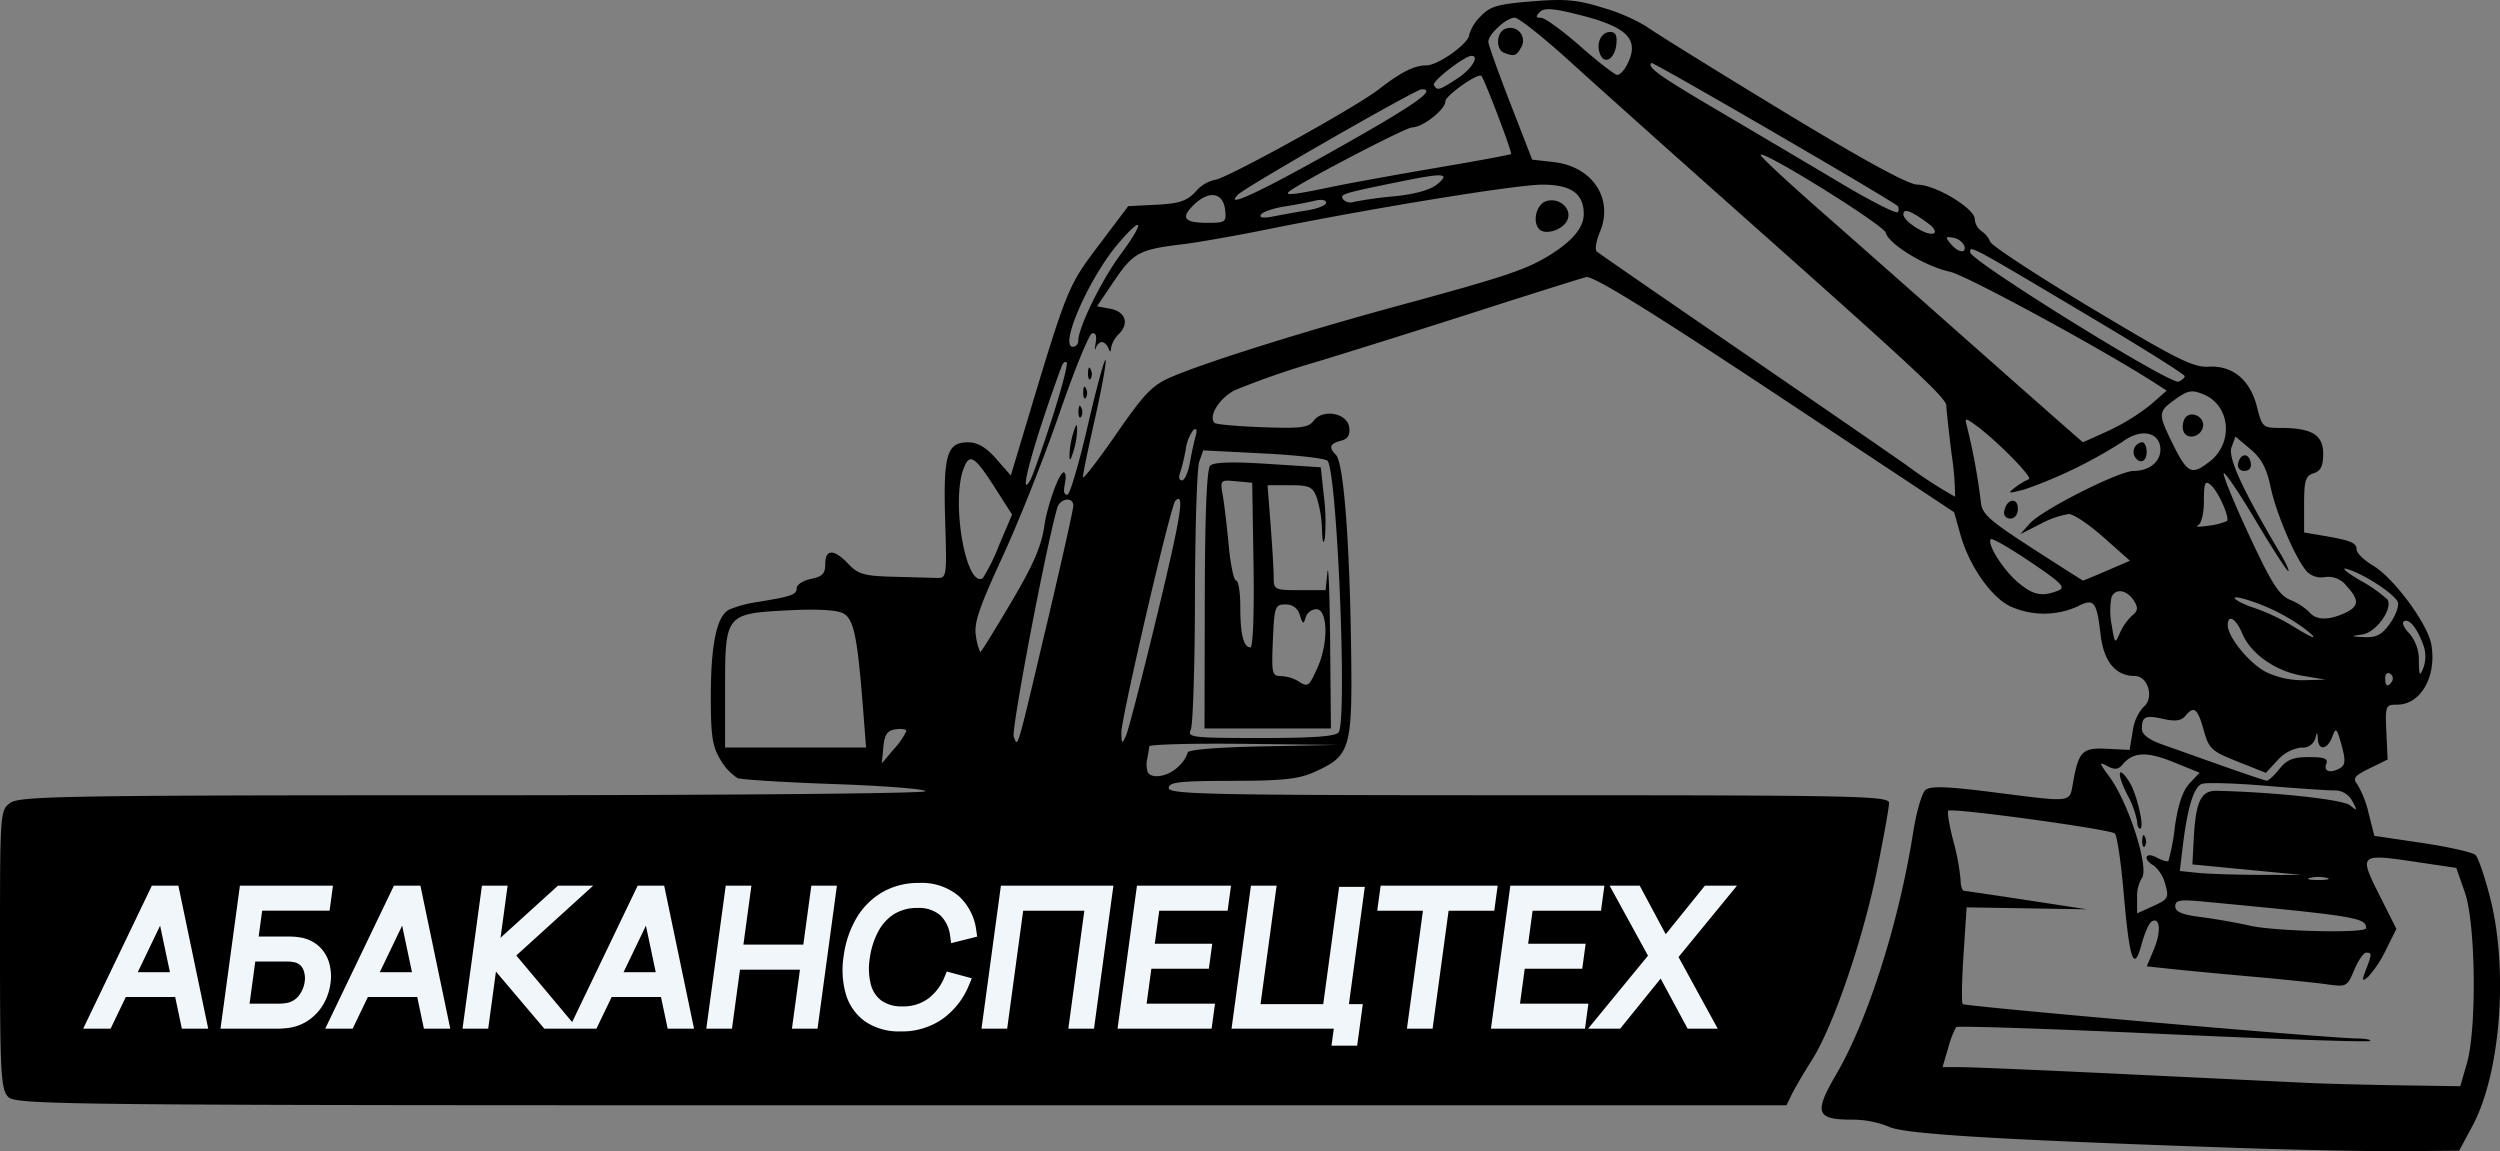
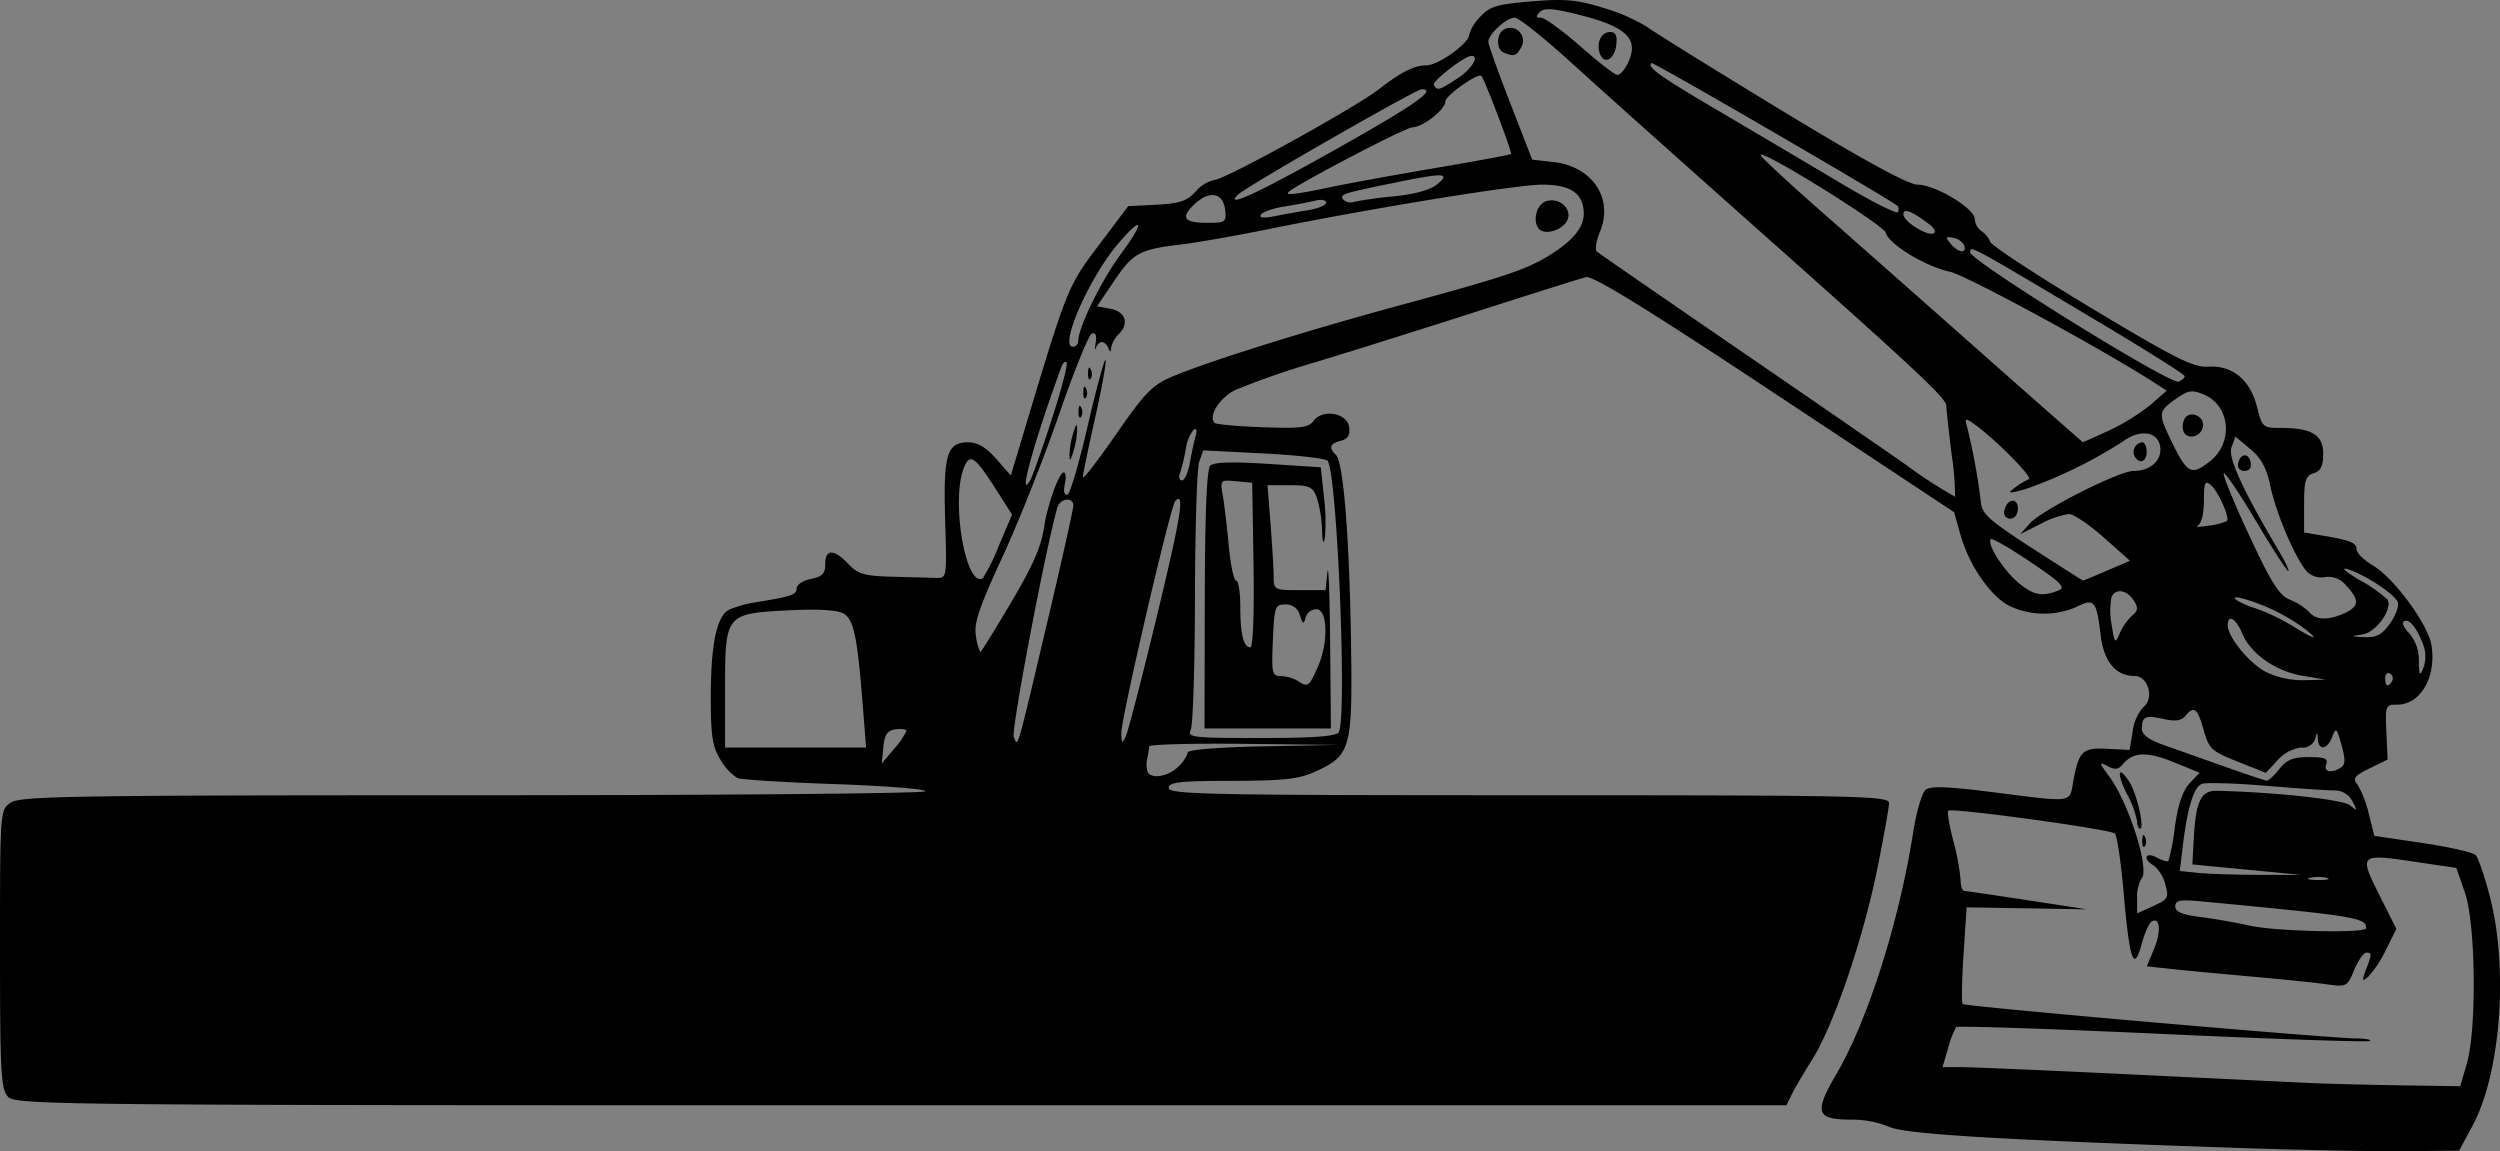
<svg xmlns="http://www.w3.org/2000/svg" id="Layer_1" data-name="Layer 1" viewBox="0 0 393.053 180.997">
  <rect x="0" y="0" width="393.053" height="180.997" fill="#808080" stroke="none" />
  <defs>
    <style>.cls-1{fill:#f0f6fa;fill-rule:evenodd;}</style>
  </defs>
  <title>BABACAN</title>
  <path d="M159.75,95.475c-37.7-1.285-52.563-2.187-54.786-3.335a15.487,15.487,0,0,0-5.835-1.11c-5.61,0-5.969-1.07-2.407-7.168,4.965-8.5,9.852-23.879,12.071-38.012.5-3.191,1.375-6.187,1.941-6.656.773-.644,3.418-.554,10.668.367,12.7,1.61,11.941,1.7,12.539-1.593.879-4.879,1.457-5.442,5.363-5.243l3.512.18.492-2.937a7.143,7.143,0,0,1,1.645-3.778c1.793-1.312.816-4.91-1.332-4.91-3,0-4.871-2.265-5.36-6.484-.621-5.317-1.031-5.8-3.695-4.418a12.818,12.818,0,0,1-10.5-.047c-3.023-1.438-6.484-6.4-7.844-11.266l-.992-3.531L87.054-23.13c-19.859-13.152-28.621-18.559-29.679-18.3-.825.2-8.418,2.586-16.875,5.305S20.57-29.8,15-28.11A128.946,128.946,0,0,0,2.16-23.661c-2.453,1.242-4.235,4.117-3.2,5.16.227.223,3.61.527,7.524.668,6,.223,7.258.066,8.039-1,1.406-1.93,5.277-1.25,5.594.98.179,1.254-.192,1.86-1.313,2.153-1.738.453-1.941,1.047-.761,2.23S20.164-.4,20.41,16.159c.246,16.621-.031,17.617-5.656,20.168C12.2,37.491,9.816,37.753,1.687,37.765c-8.324.015-9.937.2-9.937,1.14,0,.992,6.793,1.125,56.625,1.125,51.761,0,56.625.106,56.625,1.219,0,.672-.84,5.367-1.868,10.434-2.226,11-6.882,24.625-10.218,29.906-1.328,2.1-2.778,4.574-3.227,5.5l-.812,1.679-139.2.008c-133.9,0-139.242-.047-140.437-1.367C-191.852,86.2-192,83.468-192,64.2c0-21.715.011-21.844,1.668-23,1.48-1.035,9.629-1.168,72.75-1.168,39.093,0,71.082-.281,71.082-.629s-6.383-.855-14.188-1.125-14.715-.7-15.359-.945a8.369,8.369,0,0,1-2.688-2.9c-1.254-2.032-1.515-3.735-1.511-9.864,0-8.273.921-12.676,2.855-13.711A18.051,18.051,0,0,1-73.11,9.679c5.574-.9,6.36-1.176,6.36-2.192,0-.558,1.011-1.219,2.25-1.469,1.789-.355,2.25-.839,2.25-2.343,0-2.395,1.375-2.395,3.64,0,1.516,1.6,2.5,1.879,6.938,2,2.844.074,5.933.156,6.859.187,1.676.051,1.688-.019,1.414-9.019-.312-10.352.258-12.3,3.6-12.3,1.512,0,2.824.774,4.433,2.61l2.29,2.6,1.964-6.543c6.922-23.074,6.942-23.125,11.828-29.609l4.661-6.188,4.453-.226c3.586-.184,4.785-.586,6.152-2.063A5.546,5.546,0,0,1-1.036-56.72c1.524,0,22.016-11.3,25.786-14.222,3.543-2.743,5.593-3.778,7.5-3.778,1.875,0,6.75-3.5,6.75-4.851a6.555,6.555,0,0,1,1.746-2.813c1.5-1.617,2.648-1.961,8.062-2.4,5.266-.434,7.145-.262,11.278,1.023a29.212,29.212,0,0,1,6.75,2.914c.984.758,10.5,6.664,21.14,13.129,13.156,7.988,20.043,11.75,21.516,11.75,2.758,0,8.953,3.723,8.984,5.4a2.487,2.487,0,0,0,1.02,1.875,4,4,0,0,1,1.422,1.722c.238.621,7.421,5.324,15.968,10.457,13.231,7.942,15.95,9.305,18.321,9.164,3.8-.226,6.566,2.059,7.636,6.313.805,3.2.938,3.316,3.7,3.316,4.922,0,6.711,1.086,6.711,4.059,0,1.933-.379,2.715-1.5,3.066-1.278.406-1.5,1.137-1.5,4.9v4.414l2.812.472c4.516.766,5.438,1.137,5.438,2.2,0,.551,1.148,1.679,2.55,2.508,3.309,1.949,8.692,9.261,9.219,12.515.813,5.008-1.7,9.375-5.4,9.375-1.813,0-1.875.16-1.688,4.313l.2,4.312-2.84,1.391c-2.352,1.148-2.688,1.578-1.938,2.48a16.006,16.006,0,0,1,1.8,4.61l.891,3.519,7.574,1.125c4.164.621,7.922,1.477,8.344,1.9s1.453,3.437,2.281,6.683c2.9,11.348,1.648,27.645-2.766,35.879l-2.1,3.91L186,95.991c-4.743.047-16.555-.187-26.25-.516ZM-102.045,75.692l10.3-21.444h4.169l4.692,22.482h-4.144l-1.052-4.983h-7.752L-98.23,76.73h-8.188l-7.609-8.976-1.218,8.976h-4.036l3.051-22.482h4.036l-1.111,8.189,9.024-8.189h5.539l-12.085,10.974,8.782,10.47Zm-62.42-3.945h-7.752l-2.394,4.983h-4.314l10.8-22.482h4.169l4.692,22.482h-4.144l-1.052-4.983Zm13.683-13.565-.552,4.063h4.742q.366,0,.732.021c.278.015.554.05.83.088a5.8,5.8,0,0,1,3.056,1.311,5.661,5.661,0,0,1,1.7,2.639,7.7,7.7,0,0,1,.231,3.313,8.786,8.786,0,0,1-1.105,3.252,7.852,7.852,0,0,1-2.29,2.5,7.327,7.327,0,0,1-3.3,1.255c-.268.029-.535.054-.8.074-.252.019-.5.031-.756.031h-9.038l3.052-22.482h14.631l-.534,3.934Zm24.372,13.565h-7.752l-2.394,4.983h-4.314l10.8-22.482h4.169l4.692,22.482h-4.144l-1.052-4.983Zm51.285-8.231H-65.7l1.258-9.268h4.022L-63.468,76.73H-67.49l1.26-9.281h-9.429l-1.26,9.281h-4.036L-77.9,54.248h4.037l-1.258,9.268Zm35.465,6.373a12.106,12.106,0,0,1-4.07,5.248A11.072,11.072,0,0,1-50.4,77.159a9.482,9.482,0,0,1-5.552-1.542A8.034,8.034,0,0,1-59,71.346a13.814,13.814,0,0,1-.365-5.985A15.874,15.874,0,0,1-57.4,59.436a11.392,11.392,0,0,1,4.05-4.12,11.3,11.3,0,0,1,5.857-1.5A9.045,9.045,0,0,1-41.241,55.9,8.788,8.788,0,0,1-38.5,61.333l.132.921-4.091,1.028-.161-1.135a5.332,5.332,0,0,0-1.53-3.229,5.137,5.137,0,0,0-3.615-1.165,6.74,6.74,0,0,0-3.65.952A7.2,7.2,0,0,0-53.9,61.414a12.426,12.426,0,0,0-1.346,4.212,10.192,10.192,0,0,0,.155,4.134,4.608,4.608,0,0,0,1.665,2.55,5.44,5.44,0,0,0,3.3.916,6.588,6.588,0,0,0,4.085-1.243,8,8,0,0,0,2.549-3.4l.346-.838,3.938,1.061-.452,1.086Zm18.14-11.707h-9.615L-33.652,76.73h-4.036l3.051-22.482H-16.95L-20,76.73h-4.036l2.517-18.548Zm11.776,0-.7,5.191H-1.41l-.534,3.933h-9.039l-.745,5.491H-.976L-1.51,76.73H-16.3l3.052-22.482H1.542l-.534,3.934ZM17.7,76.73H1.623L4.674,54.248H8.71L6.183,72.869h9.858l2.5-18.435h4.036l-2.5,18.435h2.185L21.375,79.4H17.338L17.7,76.73ZM31.714,58.182H24.531l.534-3.934h18.4l-.533,3.934H35.75L33.232,76.73H29.2l2.518-18.548Zm17.244,0-.7,5.191h9.039l-.534,3.933H47.72L46.975,72.8H57.727l-.534,3.933H42.405l3.051-22.482H60.245l-.534,3.934ZM67.1,65.253,61.067,54.248H65.8l4.088,7.628,6.159-7.628h5.042L71.9,65.468,78.065,76.73H73.331L69.09,68.857,62.725,76.73H57.682L67.1,65.253Zm-232.382,2.6-1.546-7.322-3.516,7.322Zm13.418-1.679-.9,6.619h4.684c.175,0,.351-.011.525-.025.2-.017.4-.041.578-.071a3.076,3.076,0,0,0,1.962-1.161,4.575,4.575,0,0,0,.919-2.182,3.586,3.586,0,0,0-.3-2.09,1.926,1.926,0,0,0-1.481-1,3.211,3.211,0,0,0-.507-.074c-.179-.011-.357-.017-.537-.017Zm24.637,1.679-1.546-7.322-3.517,7.322Zm38.326,0-1.546-7.322-3.516,7.322ZM195.839,82.218c1.583-5.446,1.4-22.035-.308-26.91l-1.344-3.852-5.625-.836c-9.89-1.473-9.812-1.543-6.18,5.684l2.379,4.738-1.64,3.289a17.547,17.547,0,0,1-2.782,4.23c-.992.825-1.039.688-.363-1.093.953-2.508.957-2.688.035-2.688-.406,0-1.25,1.223-1.875,2.711-1.1,2.641-1.214,2.7-4.32,2.262-1.754-.246-7.07-.793-11.816-1.215s-10.391-.957-12.551-1.188l-3.926-.421,1.137-2.723c1.156-2.77.945-5.137-.383-4.316-.406.25-1.113,1.859-1.578,3.578-1.207,4.488-1.887,2.55-2.8-7.957-.422-4.9-1.051-9.153-1.4-9.465-.75-.68-25.68-4.09-26.188-3.582-.2.2.16,2.328.789,4.742a35.8,35.8,0,0,1,1.145,6.109c0,.946.254,1.731.562,1.75s4.781.676,9.938,1.465l9.375,1.434-9.461-.153-9.465-.156-.485,7.426c-.269,4.086-.328,7.586-.132,7.781.379.379,57.6,5.379,61.855,5.4,1.41.011,2.391.187,2.184.4s-14.848-.285-32.528-1.1-32.328-1.3-32.546-1.082a15.552,15.552,0,0,0-1.266,3.348l-.871,2.949h2.926c1.609,0,13.472.508,26.359,1.129S168.32,85.14,171,85.265s9.136.293,14.339.371l9.465.144,1.035-3.562ZM180,60.936c0-1.656-1.469-1.9-25.688-4.2-3.59-.34-4.312-.211-4.312.766,0,.855,1.074,1.309,3.937,1.668,2.168.269,5.68.887,7.8,1.367,4.027.91,18.258,1.223,18.258.4Zm-31.578-6.925a5.591,5.591,0,0,0-1.79-2.918c-1.789-1-1.371-2.243.434-1.278.859.461,1.695.707,1.856.543a33.616,33.616,0,0,0,1.019-5.4c.484-3.422,1.242-5.664,2.3-6.789l1.578-1.684-4.109-1.668c-4.188-1.7-6.348-1.6-7.973.356-.688.828-1.25.89-2.414.265-1.36-.726-1.324-.546.332,1.7,3.058,4.152,6.363,14.628,5.043,15.98a5.689,5.689,0,0,0-.7,3.094V58.6l2.539-1.152c2.355-1.066,2.492-1.316,1.883-3.437Zm-3.614-6.918c.039-.871.215-1.051.453-.453a1.5,1.5,0,0,1-.058,1.437c-.25.25-.426-.191-.4-.984ZM144,44.128a14.629,14.629,0,0,0-1.551-4.2c-1.707-3.348-1.485-4.809.312-2.024,1.2,1.863,2.469,7.375,1.7,7.375-.254,0-.461-.519-.461-1.152Zm29.812,8.887a6.179,6.179,0,0,0-2.625,0c-.723.187-.129.343,1.313.343s2.035-.156,1.312-.343Zm-12.531-1.282-8.594-.828.219-4.051c.316-5.894,1.133-7.582,3.637-7.523,9.14.211,19.839,1.375,20.933,2.277,1.16.957,1.192.9.371-.64a3.142,3.142,0,0,0-2.937-1.7c-1.117,0-5.985-.335-10.813-.738s-9.3-.527-9.929-.285c-1.262.484-2.266,3.781-2.989,9.805l-.468,3.89,2.832.293c1.558.164,5.871.3,9.582.313l6.75.015-8.594-.828Zm5.086-15.828c1.156-1.469,2.156-1.875,4.633-1.875,2.5,0,3.07.235,2.73,1.125-.461,1.2.8,1.485,2.317.52.7-.45.722-1.278.089-3.551-.754-2.715-.879-2.824-1.457-1.281-.75,2-2.144,2.234-2.265.375-.082-1.25-.106-1.25-.43,0a2.076,2.076,0,0,1-2.2,1.312,6.1,6.1,0,0,0-3.7,1.988l-1.84,1.989L159.8,34.741c-4.121-1.637-4.511-2-5.347-4.988-.961-3.43-1.508-3.844-2.887-2.18-.621.75-1.582.879-3.43.461-2.836-.637-3.39-.383-3.39,1.563,0,.863,1.082,1.7,3.187,2.445,1.754.621,6.059,2.152,9.563,3.394s6.6,2.286,6.882,2.3,1.172-.8,1.985-1.836ZM-6.75,35.53a5.19,5.19,0,0,0,1.5-2.23c0-.434,4.8-.821,11.812-.957l11.813-.227L3.562,31.948c-8.144-.09-14.836.086-14.871.4s-.18,1.218-.328,2.019a3.727,3.727,0,0,0,.1,2.063c.684,1.109,3.266.625,4.786-.895Zm-42.75-5.6c0-.278-.758-.4-1.688-.266-1.312.187-1.742.808-1.93,2.8l-.246,2.562,1.934-2.293a11.08,11.08,0,0,0,1.93-2.8Zm-6.817-3.59c-.89-11.364-1.445-14.016-3.133-14.918-.98-.524-4.16-.7-8.566-.469-9.93.519-9.984.59-9.984,12.316V32.53h22.164l-.481-6.187ZM-27.4,13.069C-25.118,3.4-23.25-4.954-23.25-5.493c0-1.457-2.09-1.176-2.528.336-1.828,6.371-7.265,34.972-6.84,36,.688,1.66.348,2.816,5.215-17.778Zm17.336-1.4C-6.293-3.978-5.688-7.778-7.219-6.251c-.734.734-8.535,34.285-8.481,36.465.047,1.773.11,1.812.735.441.375-.824,2.578-9.367,4.9-18.984ZM18.476,30.116c1.356-2.187-.269-41.176-1.773-42.683-.367-.368-4.914-.883-10.1-1.145l-9.429-.48-.633,1.8c-.348.989-.649,10.575-.668,21.3S-4.442,29-4.786,29.718c-.582,1.222.192,1.312,11.036,1.312,8.359,0,11.82-.258,12.226-.914ZM-2.582,9.276q.04-20.262.855-21.066c.555-.555,3.461-.645,9.1-.277l8.281.535.5,4.632A31.851,31.851,0,0,1,16.3-.427c-.222,1.18-.382.715-.449-1.3a19.319,19.319,0,0,0-.832-5.062c-.64-1.688-1.164-1.926-4.238-1.926h-3.5l.484,6.188c.262,3.406.481,7.117.485,8.25,0,2,.133,2.062,4.086,2.062H16.41L16.7,4.968c.164-1.547.351,3.347.422,10.875L17.25,29.53H-2.625l.043-20.254ZM15.144,19.96c1.738-3.84,1.625-9.18-.191-9.18a1.862,1.862,0,0,0-1.692,1.313c-.3,1.113-.433,1.054-.894-.375A2.231,2.231,0,0,0,10.1,10.03c-1.629,0-1.742.324-1.976,5.629-.227,5.207-.133,5.625,1.254,5.637A5.772,5.772,0,0,1,12,22.03c1.648,1.067,1.757,1,3.144-2.07ZM5.082,3.843,4.875-9.1,2.343-9.337C-.145-9.571-.18-9.536.25-7.087c.238,1.371.66,4.941.941,7.93s.8,5.437,1.156,5.437S3,8.112,3,10.347c0,4.382.507,6.433,1.6,6.433.4,0,.6-5.445.485-12.937ZM184.093,22.085a.863.863,0,0,0-.332-1.172c-.418-.258-.761.055-.761.7,0,1.317.449,1.512,1.093.473Zm-14.074-.836c-4.254-.715-8.172-3.465-9.5-6.672-.976-2.355-2.269-3.086-2.269-1.281,0,1.847,3.336,5.937,5.988,7.347a13.35,13.35,0,0,0,6,1.3l3.387-.09-3.606-.605Zm18.918-5.012c-1-2.629-2.191-4.039-3-3.543-.348.215.027,1.055.836,1.864a6.367,6.367,0,0,1,1.52,4.285c.042,2.449.136,2.593.73,1.117a5.286,5.286,0,0,0-.09-3.723ZM-33.032,9.71c3.567-6.027,4.774-8.836,5.254-12.231.344-2.421,2.2-8.265,3.074-8.23.828.756-.772,3.531.524,3.531.379,0,1.828-4.926,3.223-10.949s2.644-10.617,2.777-10.219-.613,4.531-1.664,9.176-1.906,8.8-1.906,9.238,2.351-2.6,5.222-6.746c4.524-6.527,5.707-7.746,8.813-9.062,5.64-2.395,21.07-7.223,36.215-11.332,16.019-4.348,19.484-5.508,23.047-7.711C55.234-47.1,57-49.22,57-51.364c0-3.2-2-4.606-6.52-4.606-4.074,0-26.7,3.684-43.355,7.055-4.95,1-11.024,2.066-13.5,2.359-6.489.778-7.489,1.324-10.469,5.739l-2.68,3.972,2.067.383c2.4.441,3.039,2.305,1.371,3.973a4.262,4.262,0,0,0-1.223,2.156c-.047.754-.148.766-.437.051-.207-.516-.665-.938-1.012-.938s-.778.422-.953.938-.188.148-.024-.821c.192-1.121-.023-1.656-.586-1.468-.488.164-2.8,5.851-5.14,12.636S-31.8-3.052-34.364,2.5c-3.793,8.23-4.562,10.543-4.183,12.563a8.194,8.194,0,0,0,.676,2.472c.117,0,2.293-3.519,4.839-7.82Zm9.18-23.3a13.681,13.681,0,0,1,.6-3.375c.476-1.484.6-1.562.6-.375a13.461,13.461,0,0,1-.6,3.375c-.477,1.485-.6,1.563-.6.375Zm1.41-6.812c.039-.871.215-1.051.453-.453a1.5,1.5,0,0,1-.058,1.437c-.25.25-.426-.191-.395-.984Zm.75-3c.039-.871.215-1.051.453-.453a1.5,1.5,0,0,1-.058,1.437c-.25.25-.426-.191-.395-.984Zm.75-3c.039-.871.215-1.051.453-.453a1.5,1.5,0,0,1-.058,1.437c-.25.25-.426-.191-.395-.984ZM50.031-48.935c-1.16-1.164-.5-3.941,1.055-4.433,2.207-.7,4.324,1.433,3.2,3.226-.863,1.383-3.367,2.09-4.254,1.207Zm93.2,60.7c.883-.692.953-1.2.313-2.25-1.1-1.8-2.993-2.11-3.579-.586A11.715,11.715,0,0,0,140,13.257c.476,2.976.527,3.027,1.3,1.25a8.249,8.249,0,0,1,1.941-2.742ZM170.25,13.78a30.554,30.554,0,0,0-9.227-4.562c-3.1-.891-1.574.414,1.727,1.476a31.416,31.416,0,0,1,5.625,2.692c3.613,2.226,4.437,2.4,1.875.394Zm13.519-.773c.891-1.254,1.438-2.758,1.211-3.344-.488-1.277-5.355-4.445-7.98-5.2-1.032-.3-.125.492,2.007,1.75a22.543,22.543,0,0,1,4.344,3.031c.9,1.445-1.758,5.172-3.906,5.5-1.977.3-1.961.316.316.426,1.871.086,2.739-.383,4.008-2.164Zm-7.18-1.594c2.329-1.063,2.4-2.07.317-4.309a3.579,3.579,0,0,0-3.356-1.375,3.194,3.194,0,0,1-2.855-.871c-1.77-1.953-4.852-9.144-5.727-13.363-.6-2.879-1.433-4.43-3.16-5.883l-2.347-1.976-.618,1.675c-.6,1.618,1.7,6.625,7.641,16.657.914,1.547,1.488,2.812,1.277,2.812s-2.5-3.539-5.078-7.871-4.859-7.7-5.062-7.5S159.2-6.025,161.586-.9c3.535,7.6,4.73,9.485,6.472,10.208a9.383,9.383,0,0,1,3.008,1.929c1.059,1.274,2.981,1.332,5.523.176ZM159.882-12.134c.34-1.629,1.672-1.726,1.977-.148.156.824-.211,1.312-.984,1.312a.918.918,0,0,1-.993-1.164ZM131.589,7.854c1.239-.484.563-1.183-4.375-4.511-3.21-2.168-6-3.774-6.207-3.571-.679.684,1.915,4.813,4.274,6.8,2.394,2.012,3.746,2.289,6.308,1.285ZM-34.942.749-32.879-4.1-35.5-8.2c-3.282-5.133-4.055-5.617-5-3.137-2,5.274.382,18.867,3.023,17.234A29.588,29.588,0,0,0-34.942.749ZM139.25,4.722l3.625-1.559L138.75-.5c-2.27-2.016-4.727-3.676-5.469-3.687a14.265,14.265,0,0,0-4.5,1.574l-3.156,1.6,1.5-1.683c1.9-2.133,14.023-8.266,16.343-8.266,2.625,0,4.465-1.672,4.164-3.789-.339-2.418-3.175-2.828-5.847-.851a73.08,73.08,0,0,1-15.41,7.527c-2.657.715-2.836.683-1.582-.262a10.757,10.757,0,0,1,2.187-1.324c.734-.246-5.422-6.441-8.621-8.684-1.383-.968-1.484-.933-1.117.348a100.062,100.062,0,0,1,2.187,11.867c.149,1.91,1.215,2.879,8.059,7.309,4.34,2.8,7.945,5.1,8.012,5.1s1.757-.695,3.75-1.554ZM123.132-4.72c.364-1.879,2.118-2.14,2.118-.312,0,.922-.485,1.562-1.18,1.562a.936.936,0,0,1-.938-1.25Zm20.493-8.5a1.535,1.535,0,0,1,1.168-2.25c.39,0,.707.676.707,1.5,0,1.582-1.09,2.02-1.875.75ZM158.109-3.075c.516-.52-1.371-4.719-2.566-5.711-.864-.719-1.043-.285-1.043,2.539,0,1.984-.391,3.59-.938,3.847-.515.247.219.27,1.633.055a10.169,10.169,0,0,0,2.914-.73ZM114.816-13.72c-.445-3.644-.812-7.015-.812-7.492,0-1.168-4.832-5.68-30-28.039C72.246-59.7,59.172-71.384,54.949-75.228s-8.188-6.992-8.813-6.992c-1.3,0-4.136,2.606-4.136,3.793,0,.434,1.55,4.781,3.449,9.66L48.894-59.9l3.36.379c6.125.688,9.476,5.746,7.285,10.992-.59,1.415-.813,2.8-.492,3.075s9.691,6.75,20.828,14.386,23.625,16.243,27.75,19.122A72.943,72.943,0,0,0,115.379-6.9a45.288,45.288,0,0,0-.563-6.817Zm-70.379-63c-1.312-.527-1.172-3.211.2-3.734a2.014,2.014,0,0,1,2.571,2.812c-.778,1.457-1.145,1.578-2.77.922ZM-26.629-19.107c1.511-4.671,2.558-8.679,2.332-8.91s-.59.055-.8.629c-4.27,11.6-6.961,21.356-4.941,17.91.367-.625,1.9-4.961,3.41-9.629Zm21.711,6.825c.273-1.547.683-3.446.914-4.219.246-.828.109-1.215-.332-.945A6.422,6.422,0,0,0-5.582-14.3,30.32,30.32,0,0,1-6.5-10.54c-.227.59-.075,1.07.336,1.07s.972-1.265,1.246-2.812Zm160.359-.176c3.754-2.949,3.215-8.789-.969-10.524-1.863-.769-2.457-.671-4.437.739-2.735,1.945-2.762,2.258-.6,6.691,2.461,5.047,3.1,5.375,6,3.094Zm-4.152-4.731a2.577,2.577,0,0,1,.207-2.019c.84-1.363,3.172-.309,2.863,1.293-.312,1.617-2.527,2.144-3.07.726Zm-11.7-.132a32.993,32.993,0,0,0,6.547-4.059l2.516-2.2L146.89-24.72c-8.2-5.3-29.773-17.012-32.324-17.558-3.855-.825-9.609-4.321-10.082-6.125-.324-1.239-19.793-13.325-19.68-12.215.032.289,4.164,4.14,9.188,8.554s16.39,14.454,25.258,22.305,16.168,14.277,16.218,14.281,1.911-.824,4.125-1.843ZM151.48-25.86c-.012-.266-5.969-4.028-13.238-8.36-20.9-12.445-20.492-12.222-20.492-11.113,0,1.312,31.457,20.836,32.761,20.336.543-.211.981-.6.969-.863ZM-22.481-31.407c.039-2.149,3.637-9.5,6.641-13.563,3.844-5.2,3.672-6.406-.262-1.847-4.6,5.332-9.457,16.347-7.207,16.347a.906.906,0,0,0,.828-.937Zm139.293-15a2.4,2.4,0,0,0-1.726-1.211c-1.223-.235-1.278-.11-.407.937,1.188,1.434,2.578,1.614,2.133.274ZM111.3-49.763c-2.793-2.09-4.05-2.566-4.05-1.543,0,1.141,3.828,3.52,4.8,2.981.372-.2.036-.852-.75-1.438ZM.613-52.025c-.309-2.675-2.461-3.082-4.781-.9-2.289,2.149-1.739,2.957,2.011,2.957,2.836,0,2.993-.117,2.77-2.055Zm13.074.067c1.547-.25,2.813-.781,2.813-1.188s-.758-.546-1.688-.316-3.129.652-4.89.93-3.418.855-3.68,1.281c-.313.5.406.59,2.078.254,1.406-.281,3.82-.715,5.367-.961Zm92.692-.633C105.5-53.47,67.867-75.333,67.632-75.1c-.683.688,1.176,2.008,10.9,7.731,5.691,3.351,14.226,8.4,18.969,11.226s8.746,4.844,8.89,4.485a.985.985,0,0,0-.011-.93ZM27.214-54.138c3.243-.324,5.7-1.015,6.75-1.894,2.137-1.782,1.079-1.832-6.351-.313-8.574,1.754-8.953,1.875-8.457,2.68a1.6,1.6,0,0,0,1.719.4,62.322,62.322,0,0,1,6.339-.871ZM17.98-61.5c12.539-7.055,15.988-9.469,13.539-9.469-.9,0-27.613,15.324-28.855,16.547-2.332,2.3,3.148-.23,15.316-7.078ZM17.1-55.564c2.86-.6,10.379-1.968,16.715-3.043s11.625-2.054,11.758-2.183c.219-.219-4.18-11.777-4.668-12.27-.524-.531-5.656,3.09-5.656,3.985,0,1.3-3.582,4.105-5.231,4.105-1.043,0-18.289,9.02-19.433,10.164-.575.574,1.125.379,6.515-.758ZM37.125-72.657c2.211-1.43,3.547-3.563,2.234-3.563-1.086,0-6.277,4.024-5.926,4.594.571.922.766.867,3.692-1.031Zm26.6-2.012c2.16-4.031.328-6.031-7.289-7.961-4.219-1.07-5.644-1.18-6.336-.484s-.652.9.192.91c.6.008,3.383,2.031,6.191,4.5s5.414,4.484,5.785,4.484,1.032-.652,1.457-1.449Zm-4.175-1.863c-.641-1.668.183-3.438,1.605-3.438.859,0,1.129.57.961,2.008-.274,2.293-1.891,3.2-2.566,1.43Z" transform="translate(192 85)" />
-   <path class="cls-1" d="M-102.045,75.692l10.3-21.444h4.169l4.692,22.482h-4.144l-1.052-4.983h-7.752L-98.23,76.73h-8.188l-7.609-8.976-1.218,8.976h-4.036l3.051-22.482h4.036l-1.111,8.189,9.024-8.189h5.539l-12.085,10.974,8.782,10.47Zm-62.42-3.945h-7.752l-2.394,4.983h-4.314l10.8-22.482h4.169l4.692,22.482h-4.144l-1.052-4.983Zm13.683-13.565-.552,4.063h4.742q.366,0,.732.021c.278.015.554.05.83.088a5.8,5.8,0,0,1,3.056,1.311,5.661,5.661,0,0,1,1.7,2.639,7.7,7.7,0,0,1,.231,3.313,8.786,8.786,0,0,1-1.105,3.252,7.852,7.852,0,0,1-2.29,2.5,7.327,7.327,0,0,1-3.3,1.255c-.268.029-.535.054-.8.074-.252.019-.5.031-.756.031h-9.038l3.052-22.482h14.631l-.534,3.934Zm24.372,13.565h-7.752l-2.394,4.983h-4.314l10.8-22.482h4.169l4.692,22.482h-4.144l-1.052-4.983Zm51.285-8.231H-65.7l1.258-9.268h4.022L-63.468,76.73H-67.49l1.26-9.281h-9.429l-1.26,9.281h-4.036L-77.9,54.248h4.037l-1.258,9.268Zm35.465,6.373a12.106,12.106,0,0,1-4.07,5.248A11.072,11.072,0,0,1-50.4,77.159a9.482,9.482,0,0,1-5.552-1.542A8.034,8.034,0,0,1-59,71.346a13.814,13.814,0,0,1-.365-5.985A15.874,15.874,0,0,1-57.4,59.436a11.392,11.392,0,0,1,4.05-4.12,11.3,11.3,0,0,1,5.857-1.5A9.045,9.045,0,0,1-41.241,55.9,8.788,8.788,0,0,1-38.5,61.333l.132.921-4.091,1.028-.161-1.135a5.332,5.332,0,0,0-1.53-3.229,5.137,5.137,0,0,0-3.615-1.165,6.74,6.74,0,0,0-3.65.952A7.2,7.2,0,0,0-53.9,61.414a12.426,12.426,0,0,0-1.346,4.212,10.192,10.192,0,0,0,.155,4.134,4.608,4.608,0,0,0,1.665,2.55,5.44,5.44,0,0,0,3.3.916,6.588,6.588,0,0,0,4.085-1.243,8,8,0,0,0,2.549-3.4l.346-.838,3.938,1.061-.452,1.086Zm18.14-11.707h-9.615L-33.652,76.73h-4.036l3.051-22.482H-16.95L-20,76.73h-4.036l2.517-18.548Zm11.776,0-.7,5.191H-1.41l-.534,3.933h-9.039l-.745,5.491H-.976L-1.51,76.73H-16.3l3.052-22.482H1.542l-.534,3.934ZM17.7,76.73H1.623L4.674,54.248H8.71L6.183,72.869h9.858l2.5-18.435h4.036l-2.5,18.435h2.185L21.375,79.4H17.338L17.7,76.73ZM31.714,58.182H24.531l.534-3.934h18.4l-.533,3.934H35.75L33.232,76.73H29.2l2.518-18.548Zm17.244,0-.7,5.191h9.039l-.534,3.933H47.72L46.975,72.8H57.727l-.534,3.933H42.405l3.051-22.482H60.245l-.534,3.934ZM67.1,65.253,61.067,54.248H65.8l4.088,7.628,6.159-7.628h5.042L71.9,65.468,78.065,76.73H73.331L69.09,68.857,62.725,76.73H57.682L67.1,65.253Zm-232.382,2.6-1.546-7.322-3.516,7.322Zm13.418-1.679-.9,6.619h4.684c.175,0,.351-.011.525-.025.2-.017.4-.041.578-.071a3.076,3.076,0,0,0,1.962-1.161,4.575,4.575,0,0,0,.919-2.182,3.586,3.586,0,0,0-.3-2.09,1.926,1.926,0,0,0-1.481-1,3.211,3.211,0,0,0-.507-.074c-.179-.011-.357-.017-.537-.017Zm24.637,1.679-1.546-7.322-3.517,7.322Zm38.326,0-1.546-7.322-3.516,7.322Z" transform="translate(192 85)" />
</svg>